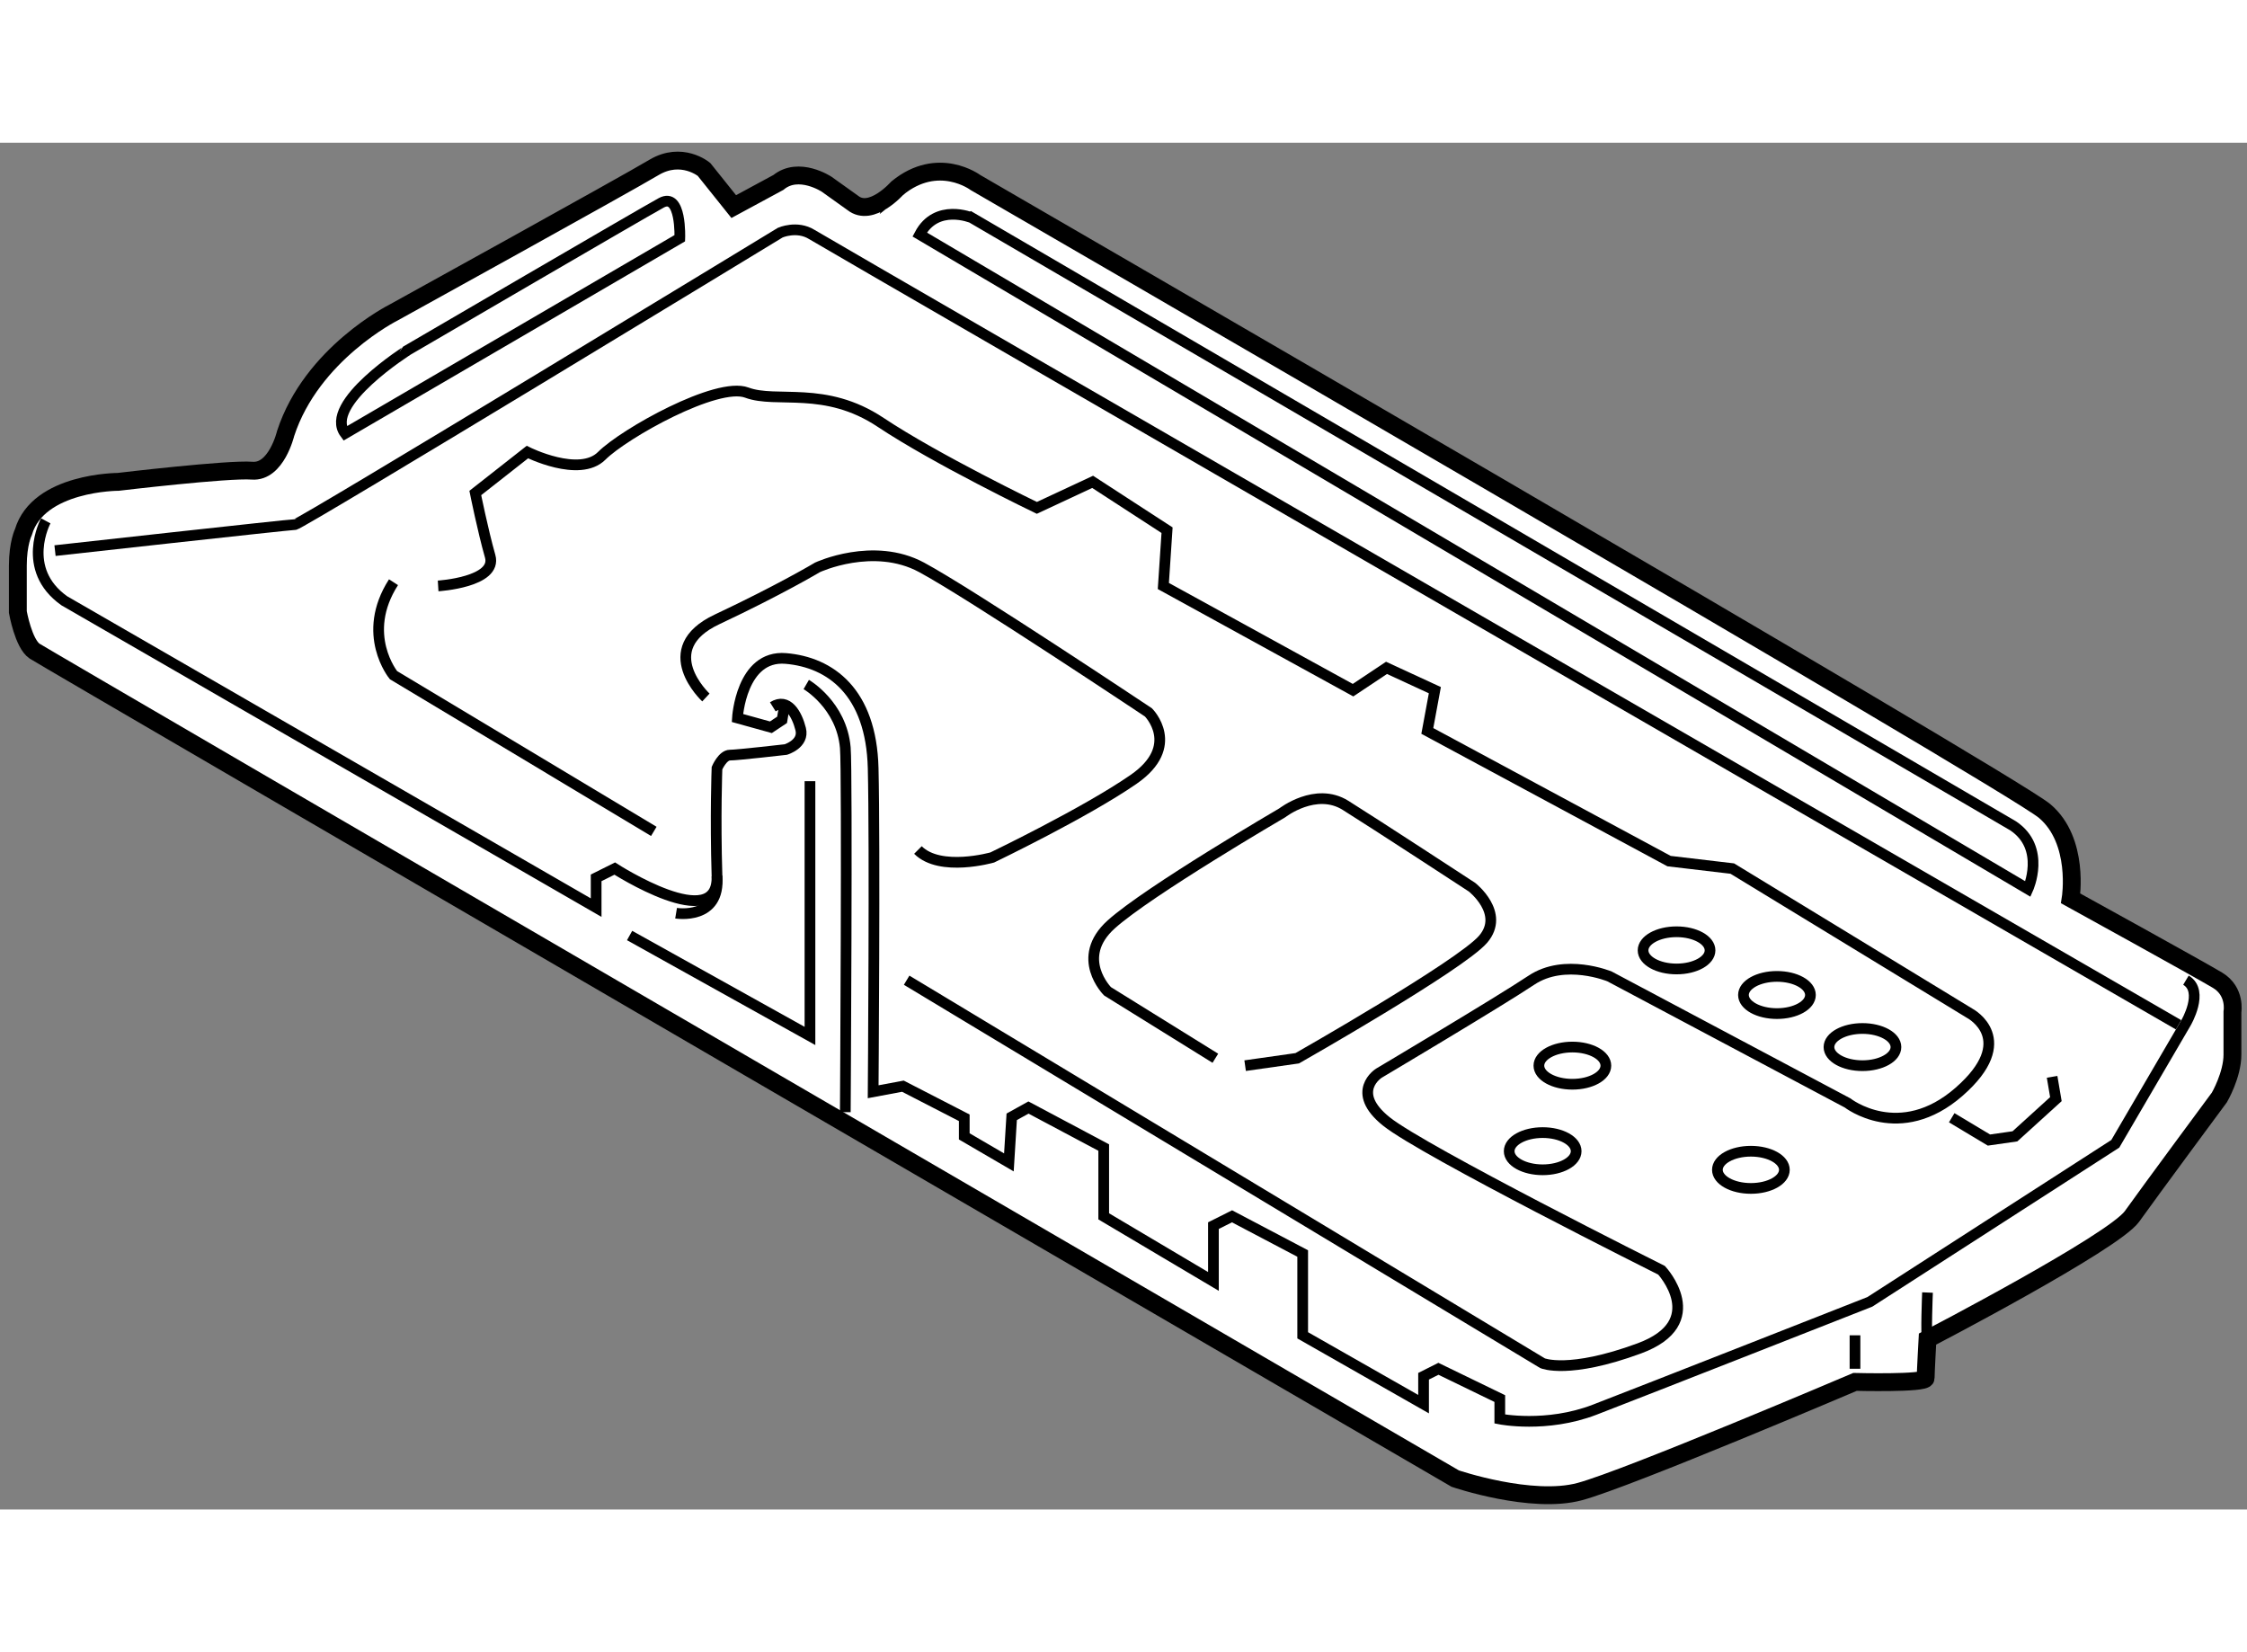
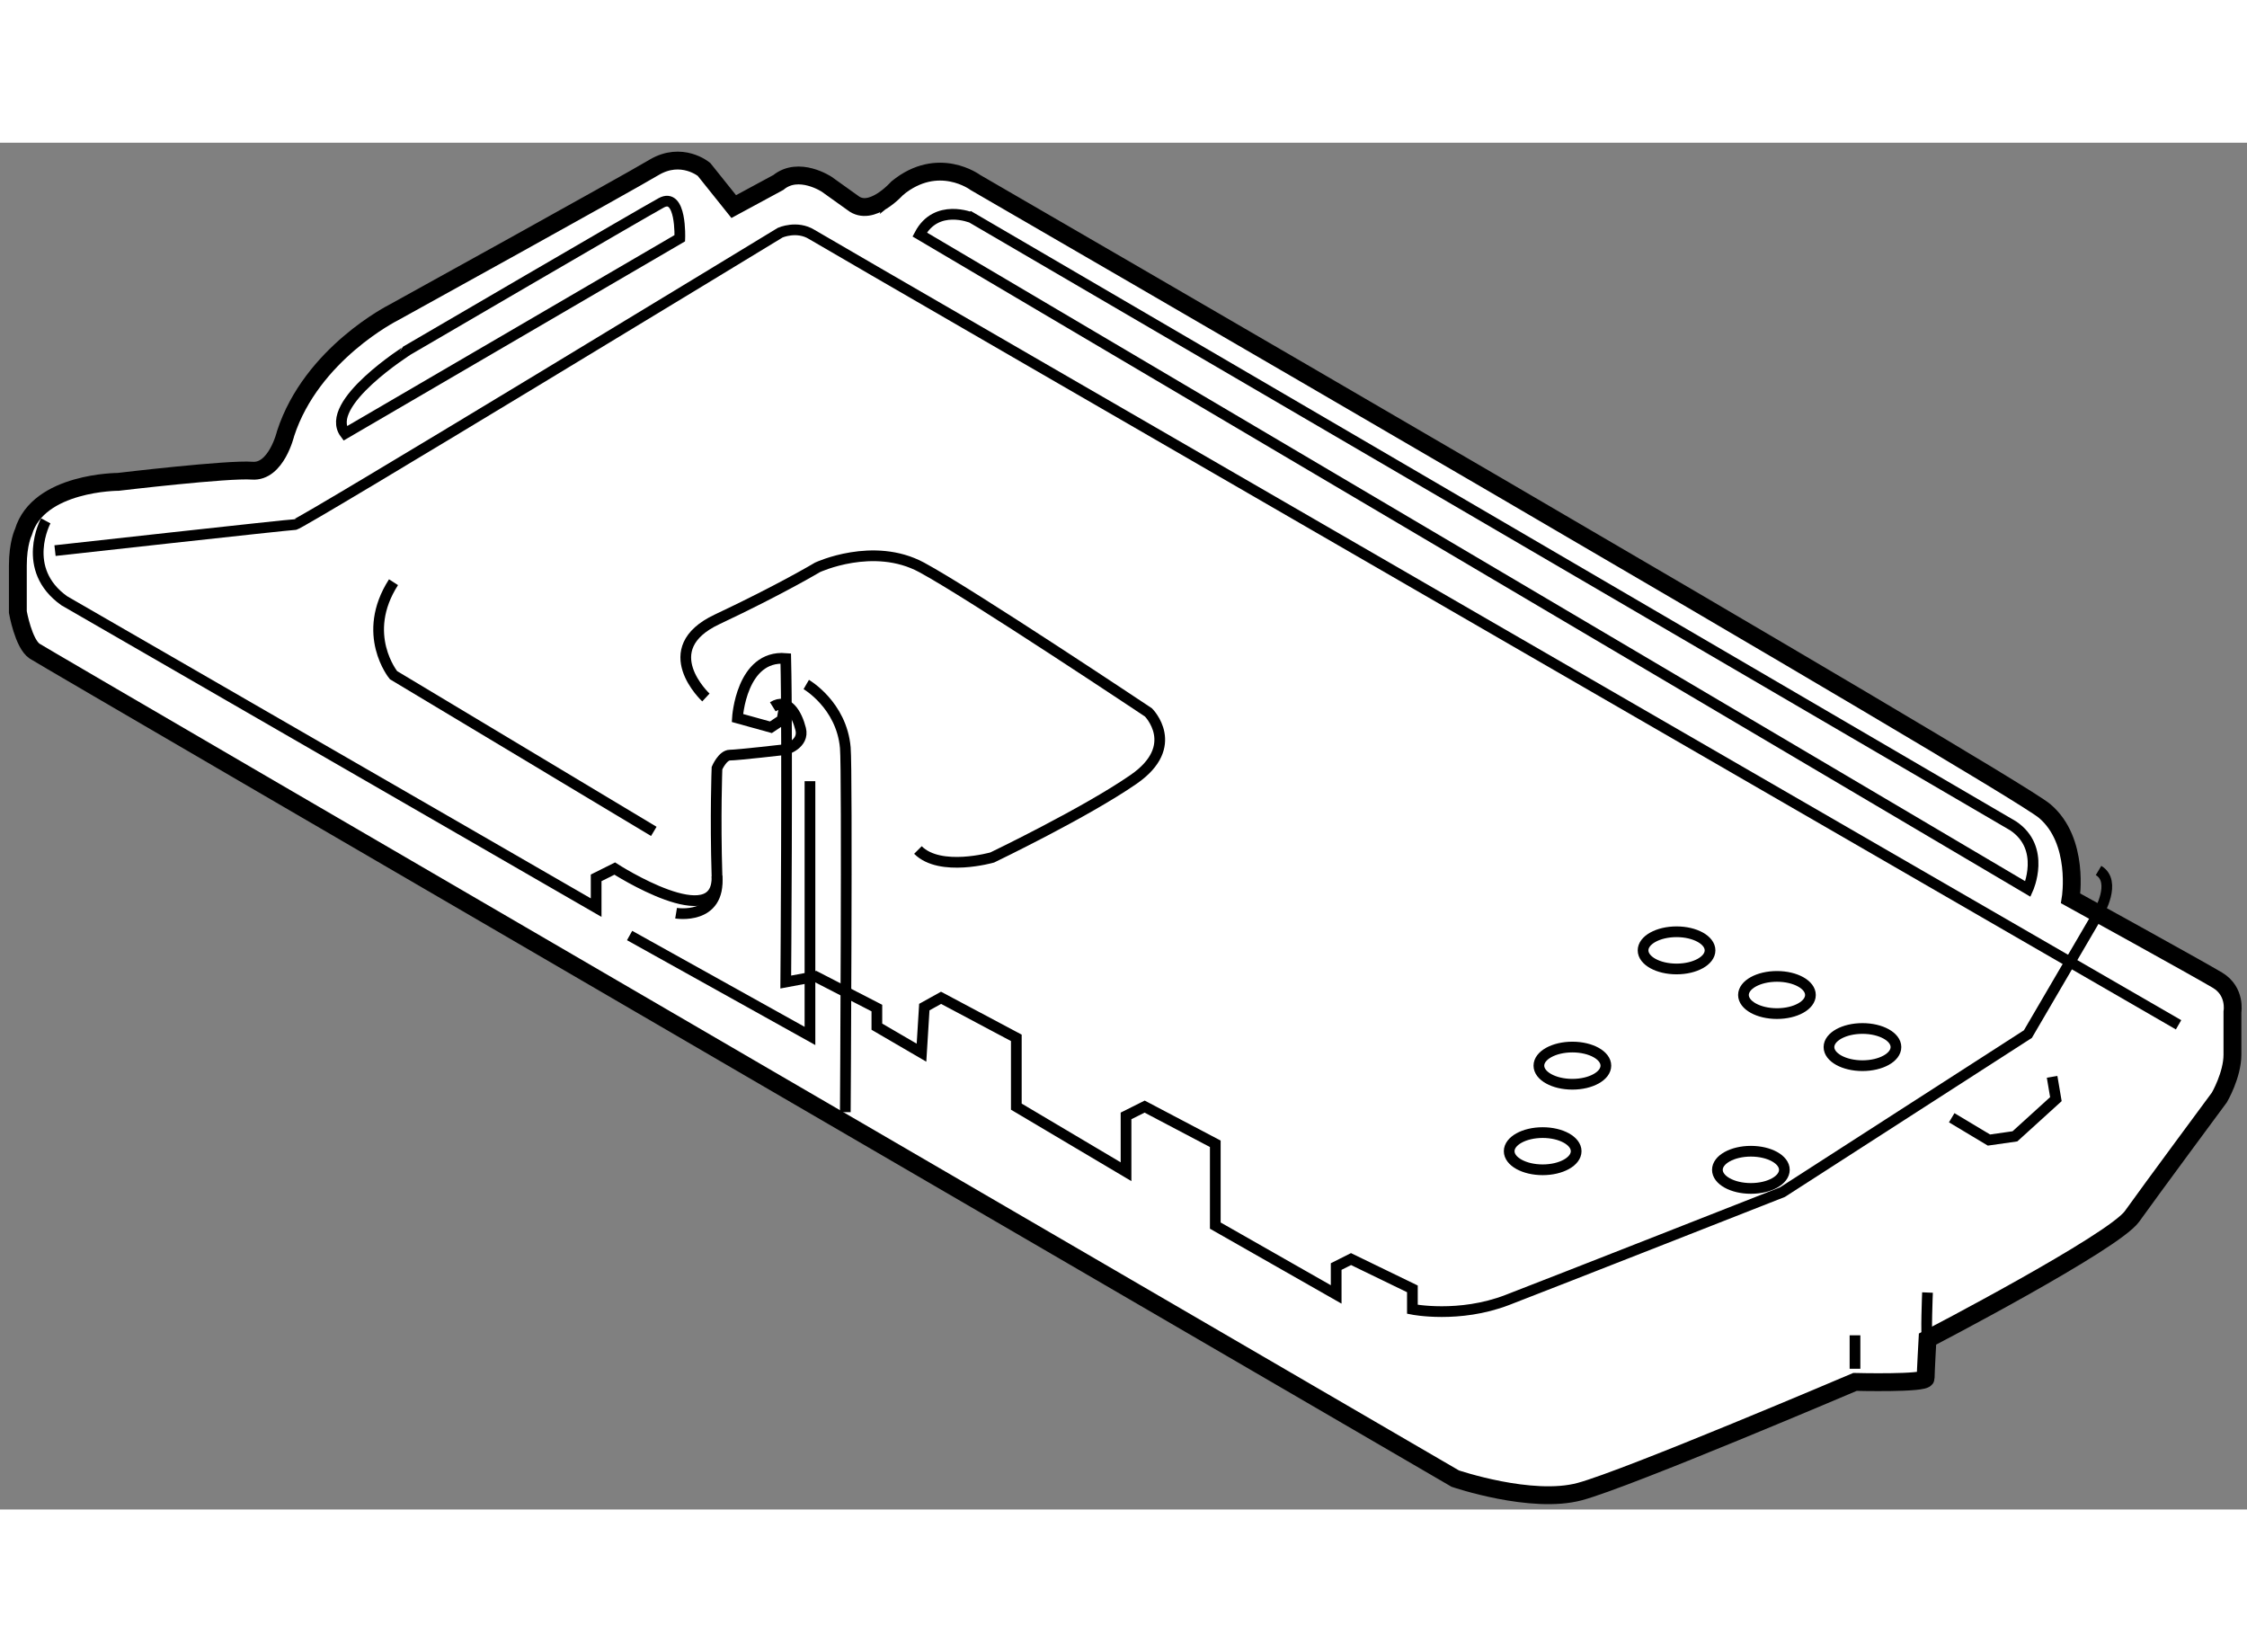
<svg xmlns="http://www.w3.org/2000/svg" version="1.1" x="0px" y="0px" width="244.8px" height="180px" viewBox="164.63 135.524 62.938 38.283" enable-background="new 0 0 244.8 180" xml:space="preserve">
  <rect x="164.63" y="135.524" width="62.938" height="38.283" fill="#808080" stroke="none" />
  <g>
    <path fill="#FFFFFF" stroke="#000000" stroke-width="0.5" d="M188.515,137.209l-0.729-0.521c0,0-0.782-0.52-1.354-0.051    l-1.25,0.676l-0.833-1.041c0,0-0.625-0.521-1.406-0.053s-7.292,4.063-7.292,4.063s-2.291,1.147-3.021,3.387    c0,0-0.26,1.094-0.938,1.041s-3.75,0.313-3.75,0.313s-2.24,0-2.656,1.406c0,0-0.156,0.313-0.156,0.938s0,1.303,0,1.303    s0.156,0.885,0.469,1.094c0.313,0.208,39.791,23.177,39.791,23.177s2.137,0.729,3.49,0.364s7.708-3.072,7.708-3.072    s1.979,0.051,1.979-0.105s0.052-1.094,0.052-1.094s5.209-2.709,5.729-3.438s2.447-3.332,2.447-3.332s0.365-0.627,0.365-1.199    s0-1.197,0-1.197s0.103-0.572-0.417-0.885c-0.521-0.313-4.114-2.293-4.114-2.293s0.259-1.613-0.729-2.447    c-0.989-0.834-29.948-17.604-29.948-17.604s-1.041-0.781-2.188,0.156C189.765,136.793,189.036,137.625,188.515,137.209z" />
    <path fill="none" stroke="#000000" stroke-width="0.3" d="M174.296,143.668l9.375-5.469c0,0,0.052-1.303-0.521-0.99    c-0.573,0.313-7.083,4.115-7.083,4.115S173.671,142.834,174.296,143.668z" />
    <path fill="none" stroke="#000000" stroke-width="0.3" d="M165.911,146.115c0,0-0.729,1.354,0.521,2.24l14.896,8.594v-0.834    l0.521-0.26c0,0,2.915,1.876,2.864,0.208c-0.052-1.667,0-3.021,0-3.021s0.156-0.365,0.364-0.365c0.209,0,1.563-0.156,1.563-0.156    s0.521-0.156,0.417-0.572c-0.104-0.417-0.365-0.886-0.781-0.625" />
-     <path fill="none" stroke="#000000" stroke-width="0.3" d="M186.588,151.376l-0.052,0.313l-0.313,0.208l-0.938-0.26    c0,0,0.104-1.771,1.354-1.667c1.25,0.105,2.396,0.938,2.448,3.073c0.052,2.135,0,9.063,0,9.063l0.833-0.156l1.719,0.885v0.521    l1.25,0.729l0.079-1.277l0.469-0.26l2.108,1.121v1.927l3.073,1.823v-1.563l0.521-0.261l1.979,1.042v2.291l3.386,1.928v-0.781    l0.416-0.209l1.719,0.834v0.572c0,0,1.303,0.261,2.656-0.26c1.354-0.521,7.709-3.021,7.709-3.021l6.875-4.427l1.979-3.386    c0,0,0.521-0.885,0-1.197" />
+     <path fill="none" stroke="#000000" stroke-width="0.3" d="M186.588,151.376l-0.052,0.313l-0.313,0.208l-0.938-0.26    c0,0,0.104-1.771,1.354-1.667c0.052,2.135,0,9.063,0,9.063l0.833-0.156l1.719,0.885v0.521    l1.25,0.729l0.079-1.277l0.469-0.26l2.108,1.121v1.927l3.073,1.823v-1.563l0.521-0.261l1.979,1.042v2.291l3.386,1.928v-0.781    l0.416-0.209l1.719,0.834v0.572c0,0,1.303,0.261,2.656-0.26c1.354-0.521,7.709-3.021,7.709-3.021l6.875-4.427l1.979-3.386    c0,0,0.521-0.885,0-1.197" />
    <line fill="none" stroke="#000000" stroke-width="0.3" x1="216.588" y1="169.865" x2="216.588" y2="168.928" />
    <path fill="none" stroke="#000000" stroke-width="0.3" d="M218.619,169.031c-0.052-0.051,0-1.301,0-1.301" />
    <path fill="none" stroke="#000000" stroke-width="0.3" d="M183.567,157.105c0,0,1.249,0.208,1.146-1.042" />
    <polyline fill="none" stroke="#000000" stroke-width="0.3" points="187.317,153.407 187.317,160.543 182.265,157.73   " />
    <path fill="none" stroke="#000000" stroke-width="0.3" d="M187.213,150.699c0,0,0.989,0.572,1.094,1.771    c0.059,0.683,0,10.208,0,10.208" />
    <path fill="none" stroke="#000000" stroke-width="0.3" d="M166.171,146.949c0,0,6.563-0.729,6.719-0.729    s13.594-8.177,13.594-8.177s0.468-0.208,0.886,0.052c0.417,0.261,38.281,22.136,38.281,22.136" />
    <path fill="none" stroke="#000000" stroke-width="0.3" d="M190.39,138.095l31.042,18.333c0,0,0.521-1.146-0.417-1.771    l-29.166-17.031C191.849,137.626,190.858,137.21,190.39,138.095z" />
    <path fill="none" stroke="#000000" stroke-width="0.3" d="M182.943,154.813l-7.291-4.375c0,0-0.938-1.145,0-2.604" />
-     <path fill="none" stroke="#000000" stroke-width="0.3" d="M176.902,147.938c0,0,1.665-0.103,1.457-0.832    c-0.207-0.73-0.416-1.771-0.416-1.771l1.459-1.146c0,0,1.457,0.73,2.082,0.105s3.229-2.084,4.063-1.771    c0.834,0.313,2.188-0.208,3.75,0.834c1.563,1.041,4.375,2.395,4.375,2.395l1.563-0.729l2.084,1.354l-0.104,1.563l5.313,2.918    l0.938-0.625l1.354,0.625L204.609,152l6.771,3.646l1.771,0.209l6.666,4.063c0,0,1.354,0.729-0.313,2.188    c-1.666,1.457-3.125,0.313-3.125,0.313l-6.666-3.543c0,0-1.25-0.52-2.188,0.105s-4.271,2.604-4.271,2.604s-0.832,0.52,0.209,1.354    s7.707,4.168,7.707,4.168s1.354,1.458-0.625,2.188c-1.979,0.729-2.707,0.416-2.707,0.416l-17.813-10.729" />
    <polyline fill="none" stroke="#000000" stroke-width="0.3" points="219.297,162.834 220.34,163.459 221.068,163.355     222.215,162.313 222.109,161.688   " />
    <path fill="none" stroke="#000000" stroke-width="0.3" d="M184.402,151.063c0,0-1.457-1.355,0.313-2.188s2.813-1.457,2.813-1.457    s1.563-0.729,2.916,0c1.354,0.729,6.354,4.063,6.354,4.063s0.938,0.938-0.416,1.875s-3.959,2.188-3.959,2.188    s-1.457,0.416-2.082-0.209" />
-     <path fill="none" stroke="#000000" stroke-width="0.3" d="M198.672,161.168l-3.02-1.875c0,0-0.938-0.938,0.104-1.875    s4.791-3.125,4.791-3.125s0.938-0.73,1.771-0.209s3.541,2.291,3.541,2.291s0.938,0.73,0.313,1.459s-5.207,3.334-5.207,3.334    l-1.459,0.207" />
    <ellipse fill="none" stroke="#000000" stroke-width="0.3" cx="211.59" cy="158.146" rx="0.938" ry="0.521" />
    <ellipse fill="none" stroke="#000000" stroke-width="0.3" cx="214.402" cy="159.396" rx="0.938" ry="0.521" />
    <ellipse fill="none" stroke="#000000" stroke-width="0.3" cx="216.797" cy="160.855" rx="0.938" ry="0.521" />
    <ellipse fill="none" stroke="#000000" stroke-width="0.3" cx="207.84" cy="163.771" rx="0.938" ry="0.521" />
    <ellipse fill="none" stroke="#000000" stroke-width="0.3" cx="208.672" cy="161.375" rx="0.938" ry="0.521" />
    <ellipse fill="none" stroke="#000000" stroke-width="0.3" cx="213.672" cy="164.293" rx="0.938" ry="0.521" />
  </g>
</svg>